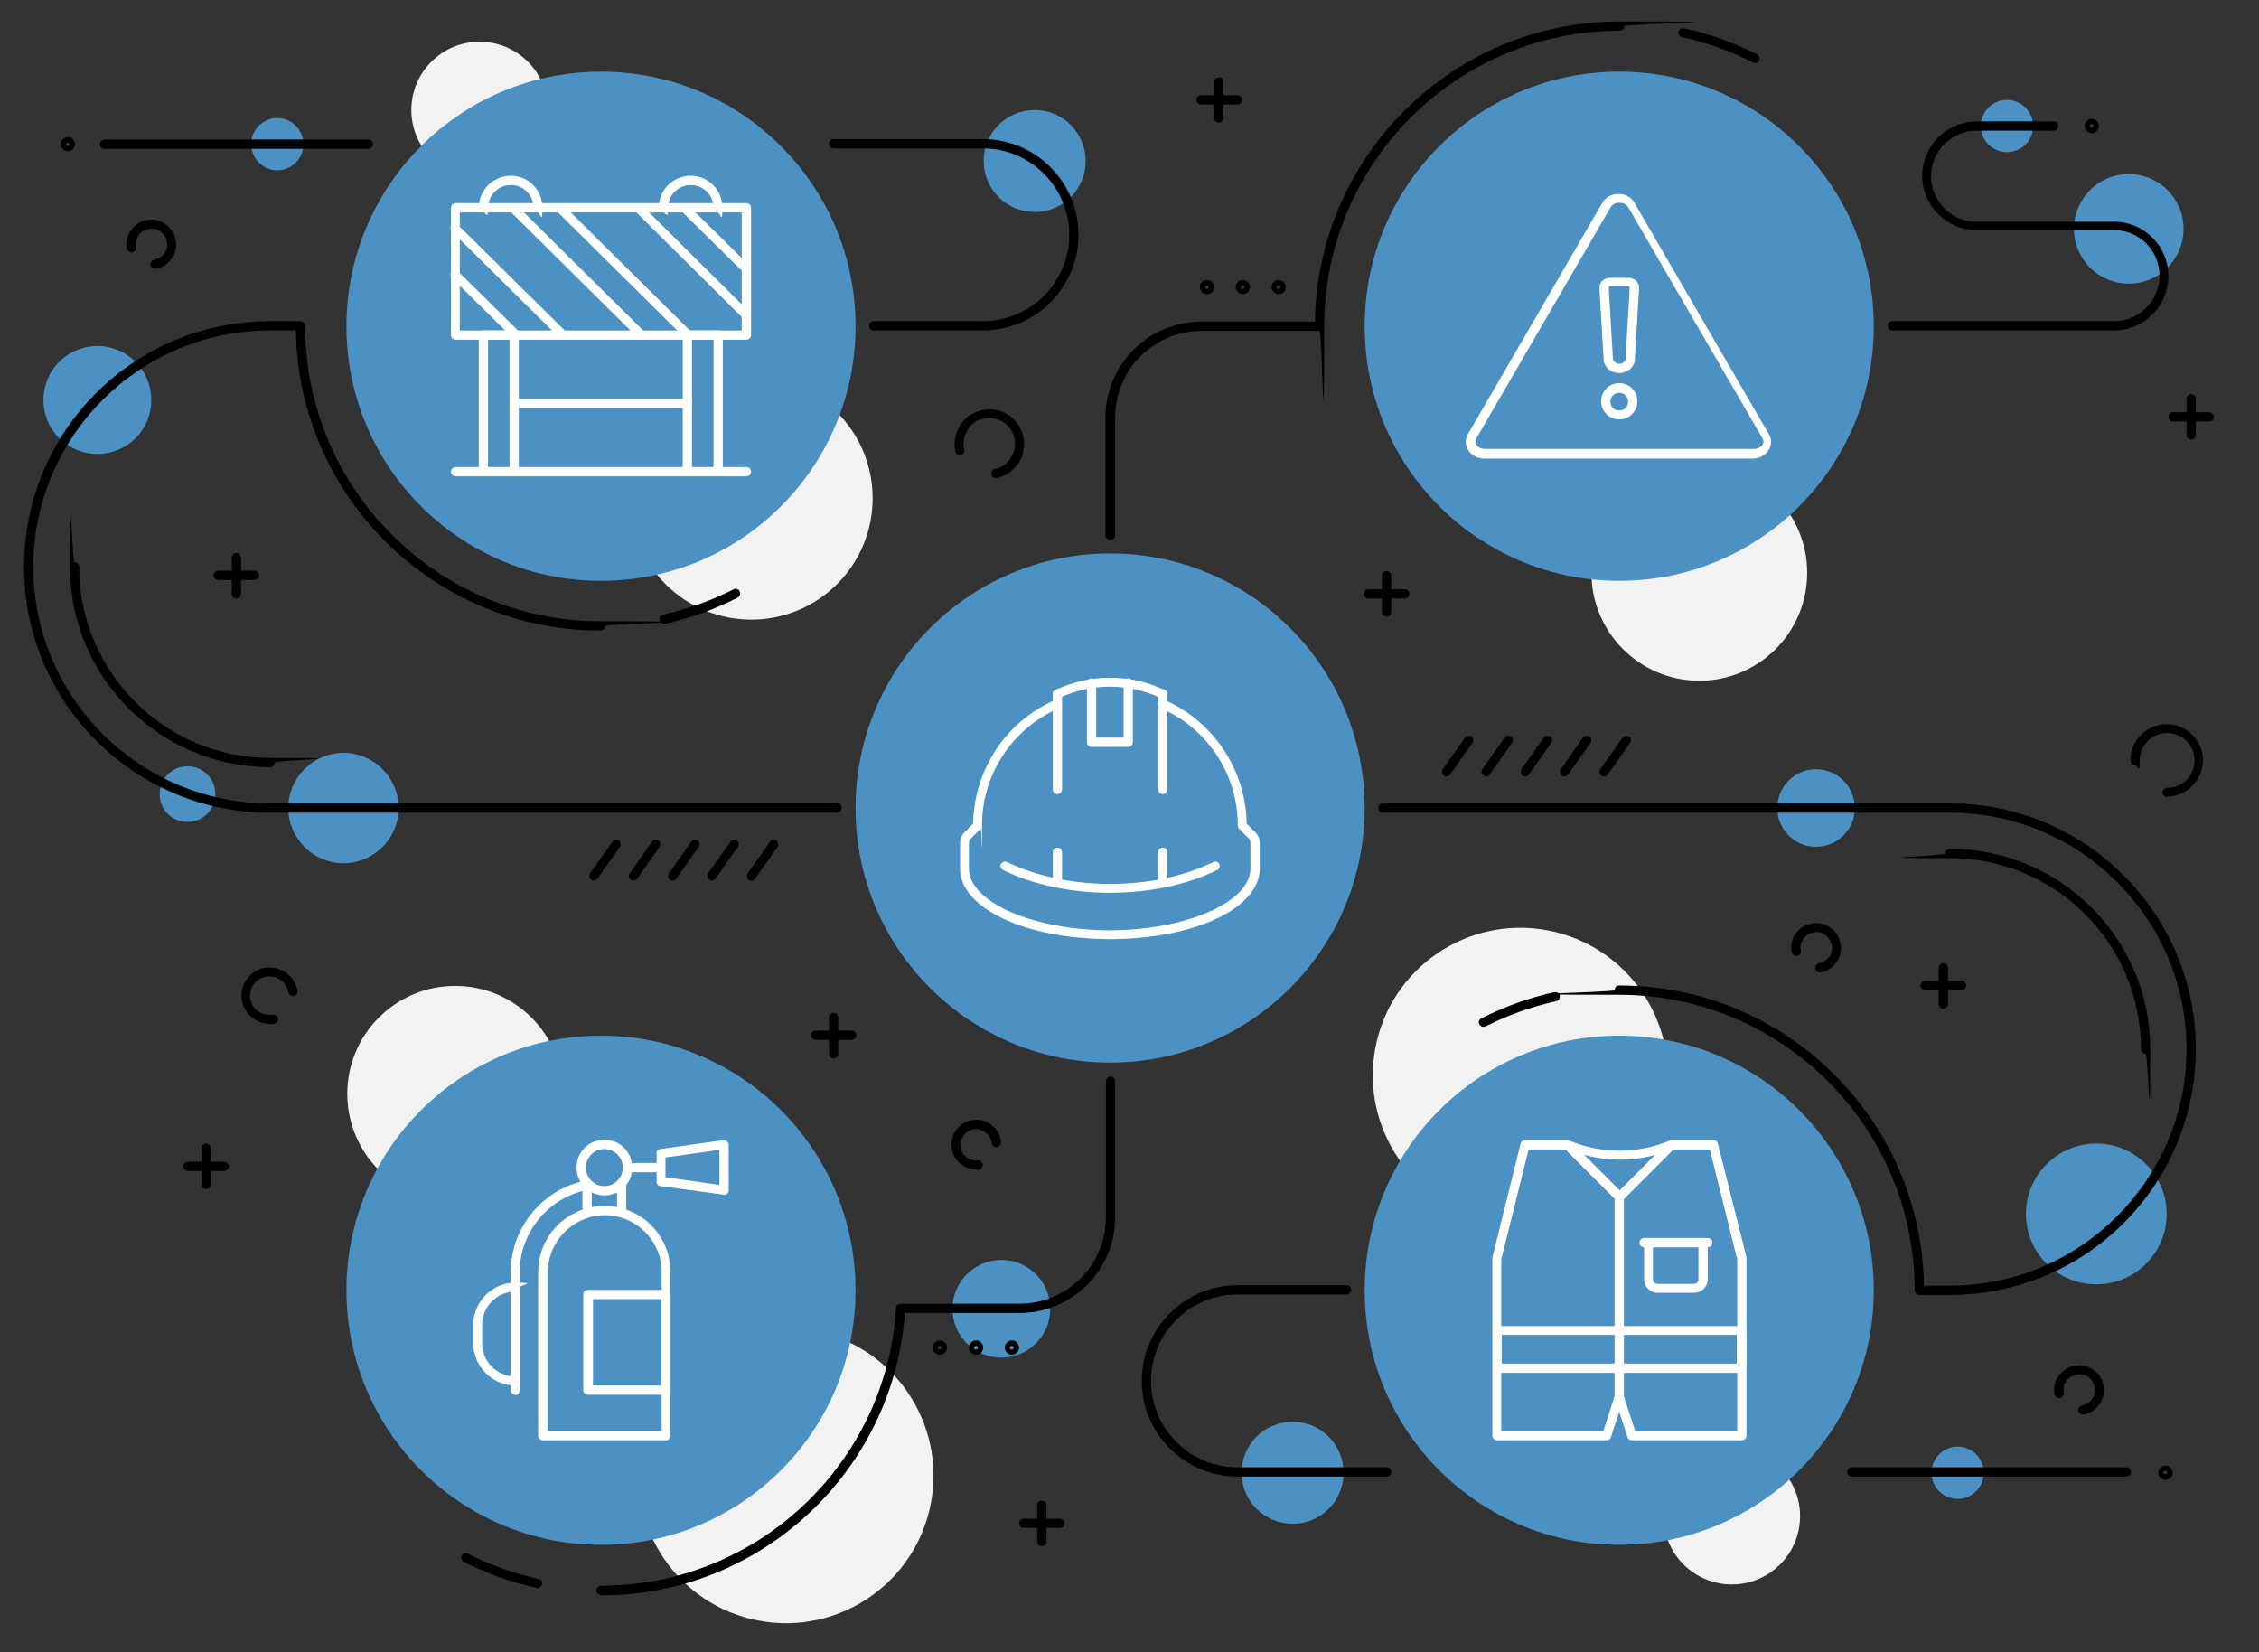
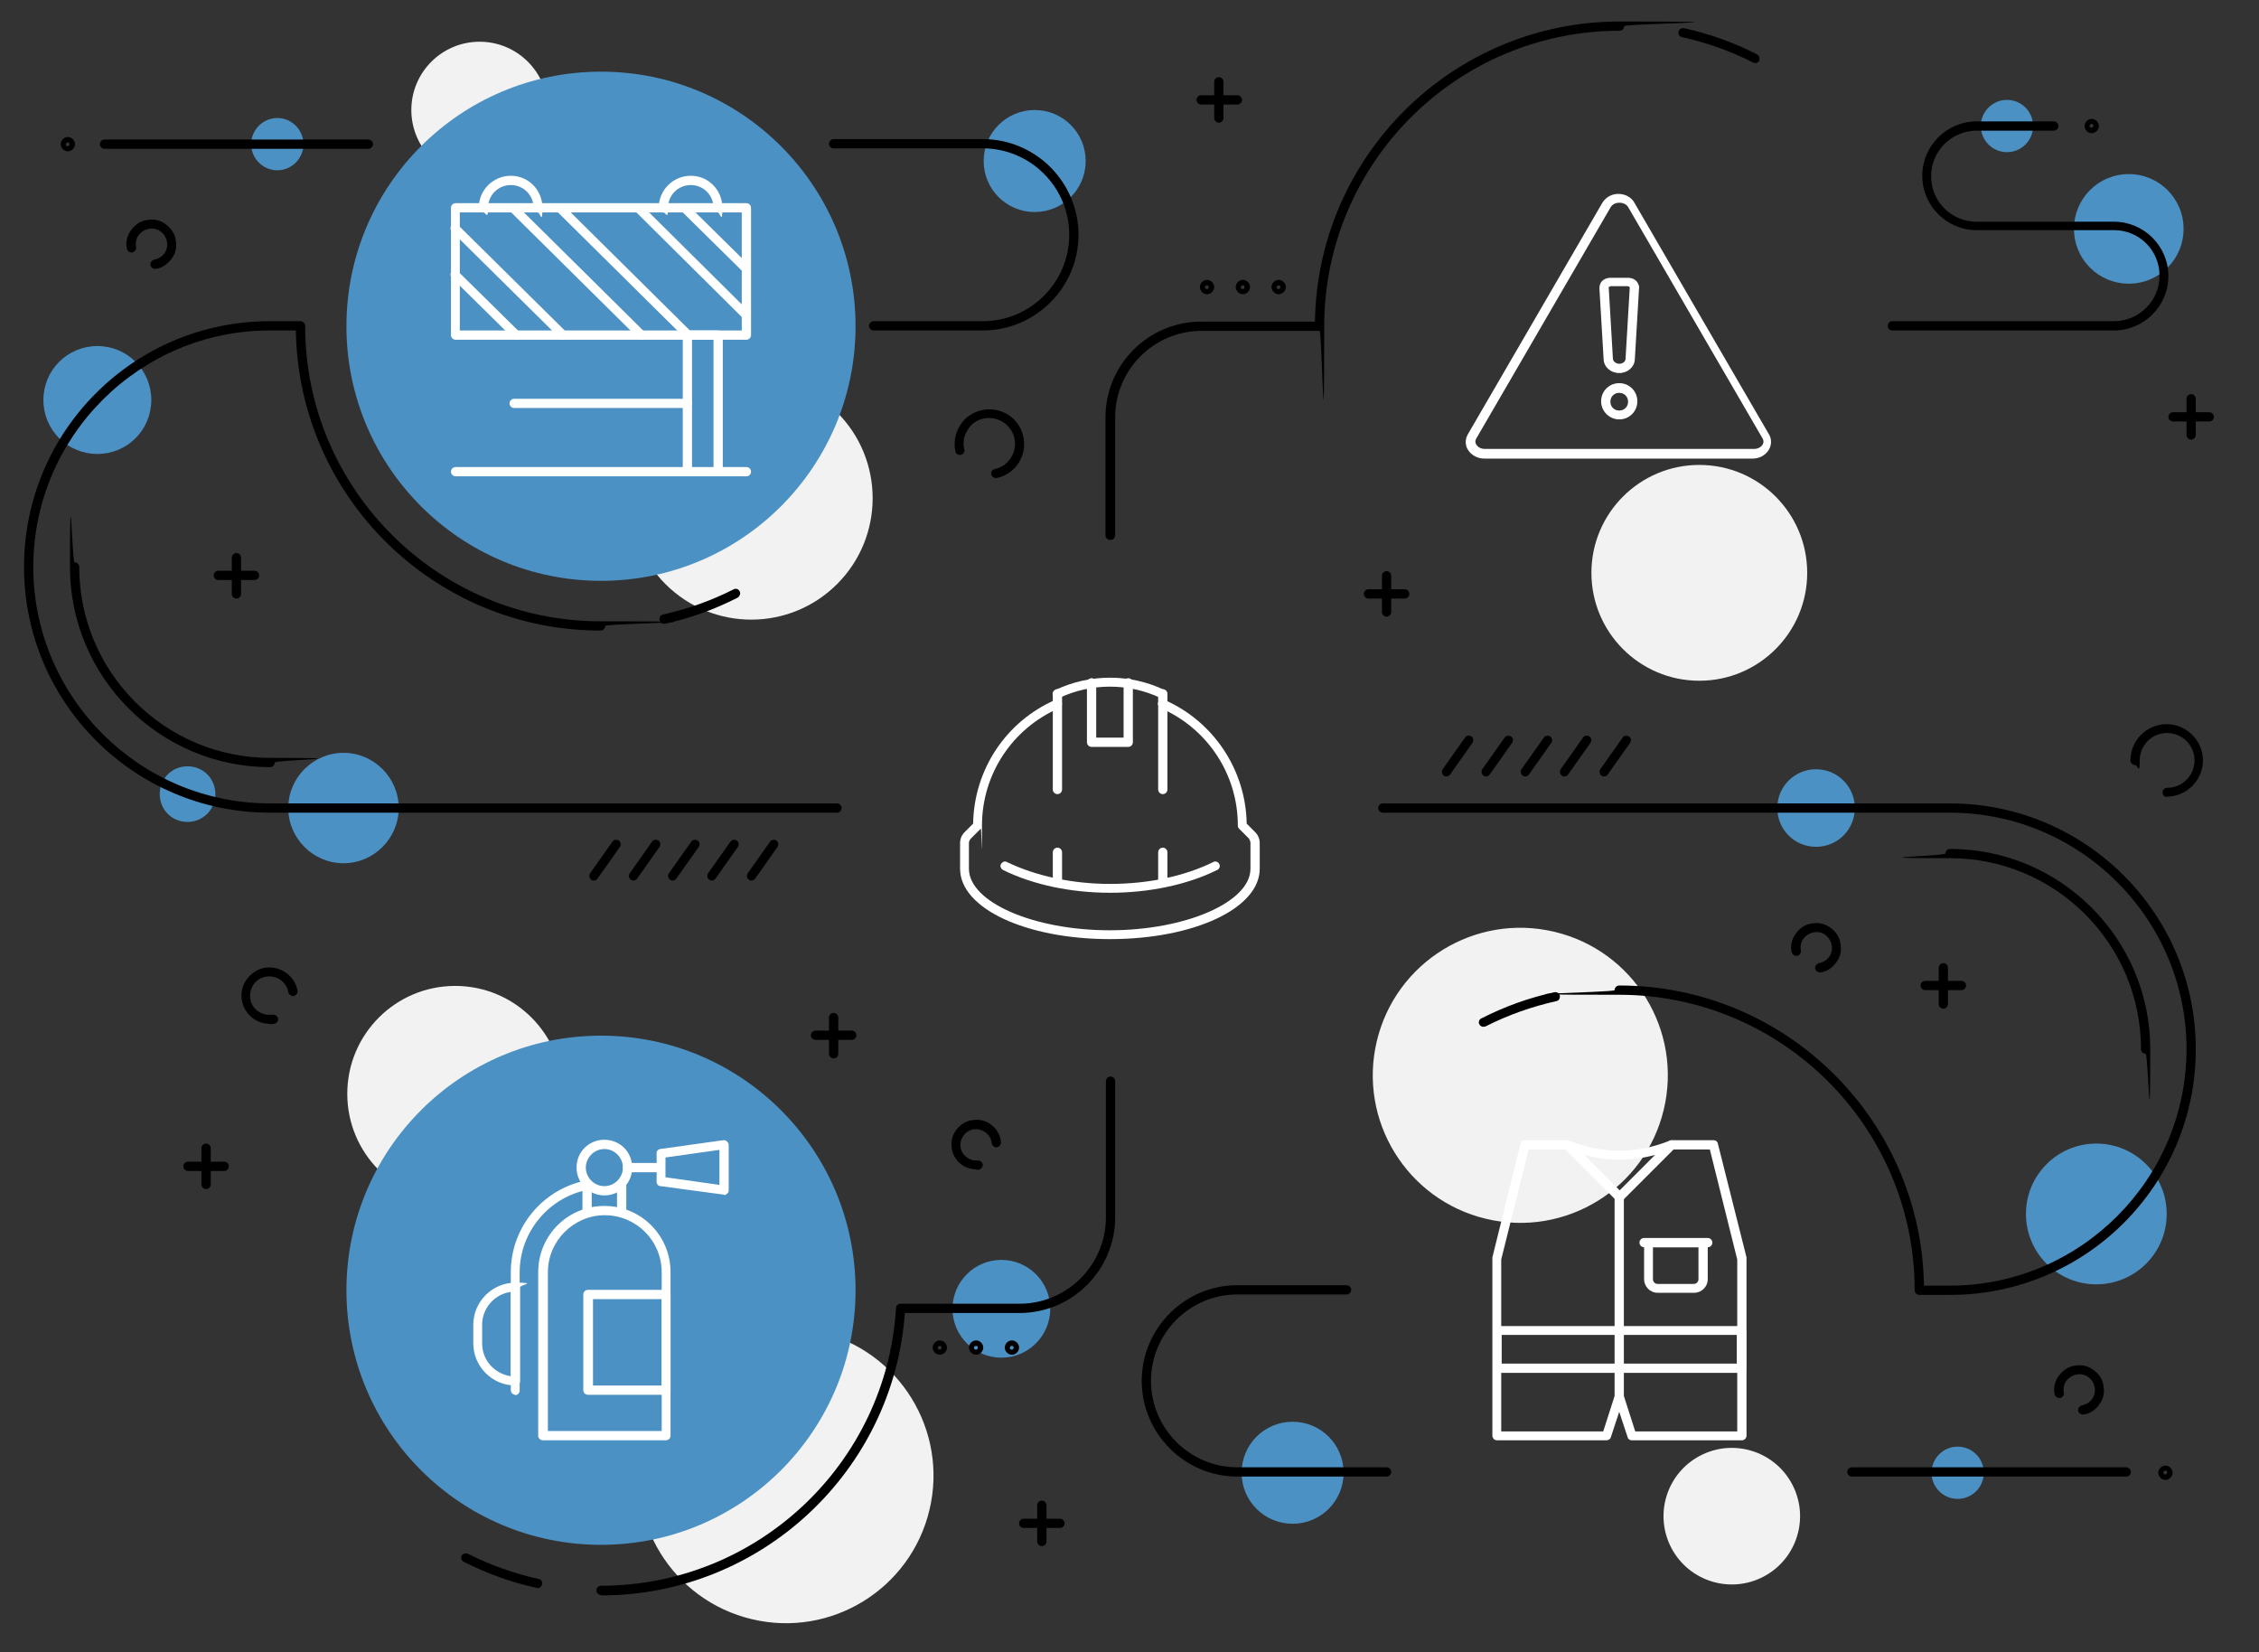
<svg xmlns="http://www.w3.org/2000/svg" version="1.1" viewBox="0 0 536 392">
  <rect x="0" y="0" width="536" height="392" fill="#333333" stroke="none" />
  <defs>
    <style>
      .cls-1 {
        fill: #4c91c4;
      }

      .cls-2 {
        fill: #fff;
      }

      .cls-3 {
        fill: #f2f2f2;
      }
    </style>
  </defs>
  <g>
    <g id="Capa_1">
      <g>
        <g>
          <g>
            <circle class="cls-3" cx="108" cy="259.5" r="25.6" />
            <circle class="cls-3" cx="360.6" cy="255" r="35" transform="translate(29.1 546.8) rotate(-76.6)" />
            <circle class="cls-3" cx="186.5" cy="350" r="35" transform="translate(-197.2 450.4) rotate(-76.6)" />
            <circle class="cls-3" cx="178.3" cy="118.2" r="28.8" transform="translate(-31.4 160.7) rotate(-45)" />
            <circle class="cls-3" cx="403.2" cy="135.9" r="25.6" />
            <circle class="cls-3" cx="411" cy="359.4" r="16.2" transform="translate(-114 209.5) rotate(-25.2)" />
            <circle class="cls-3" cx="113.8" cy="26.1" r="16.2" />
            <path class="cls-1" d="M440.1,191.7c0,5.1-4.1,9.2-9.2,9.2s-9.2-4.1-9.2-9.2,4.1-9.2,9.2-9.2,9.2,4.1,9.2,9.2Z" />
            <path class="cls-1" d="M518.1,54.3c0,7.2-5.8,13-13,13s-13-5.8-13-13,5.8-13,13-13,13,5.8,13,13Z" />
            <path class="cls-1" d="M35.9,94.9c0,7.1-5.7,12.8-12.8,12.8s-12.8-5.7-12.8-12.8,5.7-12.8,12.8-12.8,12.8,5.7,12.8,12.8Z" />
            <path class="cls-1" d="M249.2,310.5c0,6.4-5.2,11.6-11.6,11.6s-11.6-5.2-11.6-11.6,5.2-11.6,11.6-11.6,11.6,5.2,11.6,11.6Z" />
            <circle class="cls-1" cx="497.4" cy="288" r="16.7" />
            <path class="cls-1" d="M257.6,38.2c0,6.7-5.4,12.1-12.1,12.1s-12.1-5.4-12.1-12.1,5.4-12.1,12.1-12.1,12.1,5.4,12.1,12.1Z" />
            <path class="cls-1" d="M318.8,349.4c0,6.7-5.4,12.1-12.1,12.1s-12.1-5.4-12.1-12.1,5.4-12.1,12.1-12.1,12.1,5.4,12.1,12.1Z" />
            <circle class="cls-1" cx="464.5" cy="349.4" r="6.2" />
            <circle class="cls-1" cx="476.2" cy="29.9" r="6.2" />
            <path class="cls-1" d="M72,34.2c0,3.4-2.8,6.2-6.2,6.2s-6.2-2.8-6.2-6.2,2.8-6.2,6.2-6.2,6.2,2.8,6.2,6.2Z" />
            <path class="cls-1" d="M94.6,191.7c0,7.2-5.9,13.1-13.1,13.1s-13.1-5.9-13.1-13.1,5.9-13.1,13.1-13.1,13.1,5.9,13.1,13.1Z" />
            <path class="cls-1" d="M51.1,188.4c0,3.6-2.9,6.6-6.6,6.6s-6.6-2.9-6.6-6.6,2.9-6.6,6.6-6.6,6.6,2.9,6.6,6.6Z" />
            <g>
-               <circle class="cls-1" cx="263.4" cy="191.7" r="60.4" />
              <circle class="cls-1" cx="142.6" cy="77.4" r="60.4" />
-               <circle class="cls-1" cx="384.2" cy="77.4" r="60.4" />
              <circle class="cls-1" cx="142.6" cy="306.1" r="60.4" />
-               <circle class="cls-1" cx="384.2" cy="306.1" r="60.4" />
            </g>
          </g>
          <g>
            <g>
              <path d="M352,243.6c-.4,0-.8-.2-1-.6-.3-.5,0-1.2.5-1.4,5.5-2.8,11.3-4.9,17.3-6.2.6-.1,1.2.2,1.3.8.1.6-.2,1.2-.8,1.3-5.8,1.3-11.5,3.3-16.8,6-.2,0-.3.1-.5.1Z" />
              <path d="M416.4,14.9c-.2,0-.3,0-.5-.1-5.3-2.7-11-4.7-16.8-6-.6-.1-1-.7-.8-1.3.1-.6.7-.9,1.3-.8,6,1.3,11.8,3.4,17.3,6.2.5.3.7.9.5,1.5-.2.4-.6.6-1,.6Z" />
              <path d="M157.6,148c-.5,0-.9-.3-1.1-.9-.1-.6.2-1.2.8-1.3,5.8-1.3,11.5-3.3,16.8-6,.5-.3,1.2,0,1.4.5.3.5,0,1.2-.5,1.5-5.5,2.8-11.3,4.9-17.3,6.2,0,0-.2,0-.2,0Z" />
              <path d="M127.5,376.7c0,0-.2,0-.2,0-6-1.3-11.8-3.4-17.3-6.2-.5-.3-.7-.9-.5-1.4.3-.5.9-.7,1.5-.5,5.3,2.7,11,4.7,16.8,6,.6.1,1,.7.8,1.3-.1.5-.6.9-1.1.9Z" />
            </g>
            <path d="M509.1,250c-.6,0-1.1-.5-1.1-1.1,0-25-20.3-45.3-45.3-45.3s-1.1-.5-1.1-1.1.5-1.1,1.1-1.1c26.2,0,47.5,21.3,47.5,47.5s-.5,1.1-1.1,1.1Z" />
            <path d="M462.7,307.2h-7.3c-.6,0-1.1-.5-1.1-1.1,0-38.7-31.5-70.1-70.1-70.1s-1.1-.5-1.1-1.1.5-1.1,1.1-1.1c39.5,0,71.7,31.8,72.3,71.2h6.2c30.9,0,56.1-25.2,56.1-56.1s-25.2-56.1-56.1-56.1h-134.6c-.6,0-1.1-.5-1.1-1.1s.5-1.1,1.1-1.1h134.6c32.1,0,58.3,26.1,58.3,58.3s-26.1,58.3-58.3,58.3Z" />
            <path d="M64.1,182c-26.2,0-47.5-21.3-47.5-47.5s.5-1.1,1.1-1.1,1.1.5,1.1,1.1c0,25,20.3,45.3,45.3,45.3s1.1.5,1.1,1.1-.5,1.1-1.1,1.1Z" />
            <path d="M198.7,192.8H64c-32.1,0-58.3-26.1-58.3-58.3s26.1-58.3,58.3-58.3h7.3c.6,0,1.1.5,1.1,1.1,0,38.7,31.5,70.1,70.1,70.1s1.1.5,1.1,1.1-.5,1.1-1.1,1.1c-39.5,0-71.7-31.8-72.3-71.2h-6.2c-30.9,0-56.1,25.2-56.1,56.1s25.2,56.1,56.1,56.1h134.6c.6,0,1.1.5,1.1,1.1s-.5,1.1-1.1,1.1Z" />
            <path d="M501.6,78.4h-52.6c-.6,0-1.1-.5-1.1-1.1s.5-1.1,1.1-1.1h52.6c5.9,0,10.8-4.8,10.8-10.8s-4.8-10.8-10.8-10.8h-32.6c-7.1,0-12.9-5.8-12.9-12.9s5.8-12.9,12.9-12.9h18.3c.6,0,1.1.5,1.1,1.1s-.5,1.1-1.1,1.1h-18.3c-5.9,0-10.8,4.8-10.8,10.8s4.8,10.8,10.8,10.8h32.6c7.1,0,12.9,5.8,12.9,12.9s-5.8,12.9-12.9,12.9Z" />
            <path d="M263.4,128.1c-.6,0-1.1-.5-1.1-1.1v-28c0-12.5,10.2-22.7,22.7-22.7h27c.6-39.4,32.8-71.2,72.3-71.2s1.1.5,1.1,1.1-.5,1.1-1.1,1.1c-38.7,0-70.1,31.5-70.1,70.1s-.5,1.1-1.1,1.1h-28c-11.3,0-20.5,9.2-20.5,20.5v28c0,.6-.5,1.1-1.1,1.1Z" />
            <path d="M233.2,78.4h-25.9c-.6,0-1.1-.5-1.1-1.1s.5-1.1,1.1-1.1h25.9c11.3,0,20.5-9.2,20.5-20.5s-9.2-20.5-20.5-20.5h-35.4c-.6,0-1.1-.5-1.1-1.1s.5-1.1,1.1-1.1h35.4c12.5,0,22.7,10.2,22.7,22.7s-10.2,22.7-22.7,22.7Z" />
            <g>
              <path d="M142.6,378.4c-.6,0-1.1-.5-1.1-1.1s.5-1.1,1.1-1.1c37.1,0,67.8-29,70-65.9,0-.6.5-1,1.1-1h28.2c11.3,0,20.5-9.2,20.5-20.5v-32.3c0-.6.5-1.1,1.1-1.1s1.1.5,1.1,1.1v32.3c0,12.5-10.2,22.7-22.7,22.7h-27.2c-2.7,37.6-34.2,67-72.1,67Z" />
              <path d="M329,350.3h-35.4c-12.5,0-22.7-10.2-22.7-22.7s10.2-22.7,22.7-22.7h25.9c.6,0,1.1.5,1.1,1.1s-.5,1.1-1.1,1.1h-25.9c-11.3,0-20.5,9.2-20.5,20.5s9.2,20.5,20.5,20.5h35.4c.6,0,1.1.5,1.1,1.1s-.5,1.1-1.1,1.1Z" />
            </g>
            <path d="M504.5,350.3h-65.1c-.6,0-1.1-.5-1.1-1.1s.5-1.1,1.1-1.1h65.1c.6,0,1.1.5,1.1,1.1s-.5,1.1-1.1,1.1Z" />
            <path d="M87.3,35.3H24.8c-.6,0-1.1-.5-1.1-1.1s.5-1.1,1.1-1.1h62.6c.6,0,1.1.5,1.1,1.1s-.5,1.1-1.1,1.1Z" />
            <path d="M496.3,31.6c-.9,0-1.7-.8-1.7-1.7s.8-1.7,1.7-1.7,1.7.8,1.7,1.7-.8,1.7-1.7,1.7ZM496.3,29.4c-.3,0-.5.2-.5.5,0,.5.9.5.9,0s-.2-.5-.5-.5Z" />
            <path d="M513.8,351.1c-.9,0-1.7-.8-1.7-1.7s.8-1.7,1.7-1.7,1.7.8,1.7,1.7-.8,1.7-1.7,1.7ZM513.8,348.9c-.3,0-.5.2-.5.5,0,.5.9.5.9,0s-.2-.5-.5-.5Z" />
            <path d="M223,321.4c-.9,0-1.7-.8-1.7-1.7s.8-1.7,1.7-1.7,1.7.8,1.7,1.7-.8,1.7-1.7,1.7ZM223,319.3c-.3,0-.5.2-.5.5,0,.5.9.5.9,0s-.2-.5-.5-.5Z" />
            <path d="M231.6,321.4c-.9,0-1.7-.8-1.7-1.7s.8-1.7,1.7-1.7,1.7.8,1.7,1.7-.8,1.7-1.7,1.7ZM231.6,319.3c-.3,0-.5.2-.5.5,0,.5.9.5.9,0s-.2-.5-.5-.5Z" />
            <path d="M240.1,321.4c-.9,0-1.7-.8-1.7-1.7s.8-1.7,1.7-1.7,1.7.8,1.7,1.7-.8,1.7-1.7,1.7ZM240.1,319.3c-.3,0-.5.2-.5.5,0,.5.9.5.9,0s-.2-.5-.5-.5Z" />
            <path d="M16.1,35.9c-.9,0-1.7-.8-1.7-1.7s.8-1.7,1.7-1.7,1.7.8,1.7,1.7-.8,1.7-1.7,1.7ZM16.1,33.8c-.3,0-.5.2-.5.5,0,.5.9.5.9,0s-.2-.5-.5-.5Z" />
-             <path d="M286.4,69.8c-.9,0-1.7-.8-1.7-1.7s.8-1.7,1.7-1.7,1.7.8,1.7,1.7-.8,1.7-1.7,1.7ZM286.4,67.7c-.3,0-.5.2-.5.5,0,.5.9.5.9,0s-.2-.5-.5-.5Z" />
+             <path d="M286.4,69.8c-.9,0-1.7-.8-1.7-1.7s.8-1.7,1.7-1.7,1.7.8,1.7,1.7-.8,1.7-1.7,1.7M286.4,67.7c-.3,0-.5.2-.5.5,0,.5.9.5.9,0s-.2-.5-.5-.5Z" />
            <path d="M294.9,69.8c-.9,0-1.7-.8-1.7-1.7s.8-1.7,1.7-1.7,1.7.8,1.7,1.7-.8,1.7-1.7,1.7ZM294.9,67.7c-.3,0-.5.2-.5.5,0,.5.9.5.9,0s-.2-.5-.5-.5Z" />
            <path d="M303.4,69.8c-.9,0-1.7-.8-1.7-1.7s.8-1.7,1.7-1.7,1.7.8,1.7,1.7-.8,1.7-1.7,1.7ZM303.4,67.7c-.3,0-.5.2-.5.5,0,.5.9.5.9,0s-.2-.5-.5-.5Z" />
            <g>
              <path d="M343.2,184.2c-.2,0-.4,0-.6-.2-.5-.3-.6-1-.3-1.5l5.3-7.5c.3-.5,1-.6,1.5-.3.5.3.6,1,.3,1.5l-5.3,7.5c-.2.3-.5.5-.9.5Z" />
              <path d="M352.6,184.2c-.2,0-.4,0-.6-.2-.5-.3-.6-1-.3-1.5l5.3-7.5c.3-.5,1-.6,1.5-.3.5.3.6,1,.3,1.5l-5.3,7.5c-.2.3-.5.5-.9.5Z" />
              <path d="M361.9,184.2c-.2,0-.4,0-.6-.2-.5-.3-.6-1-.3-1.5l5.3-7.5c.3-.5,1-.6,1.5-.3.5.3.6,1,.3,1.5l-5.3,7.5c-.2.3-.5.5-.9.5Z" />
              <path d="M371.2,184.2c-.2,0-.4,0-.6-.2-.5-.3-.6-1-.3-1.5l5.3-7.5c.3-.5,1-.6,1.5-.3.5.3.6,1,.3,1.5l-5.3,7.5c-.2.3-.5.5-.9.5Z" />
              <path d="M380.6,184.2c-.2,0-.4,0-.6-.2-.5-.3-.6-1-.3-1.5l5.3-7.5c.3-.5,1-.6,1.5-.3.5.3.6,1,.3,1.5l-5.3,7.5c-.2.3-.5.5-.9.5Z" />
            </g>
            <g>
              <path d="M140.9,208.9c-.2,0-.4,0-.6-.2-.5-.3-.6-1-.3-1.5l5.3-7.5c.3-.5,1-.6,1.5-.3s.6,1,.3,1.5l-5.3,7.5c-.2.3-.5.5-.9.5Z" />
              <path d="M150.3,208.9c-.2,0-.4,0-.6-.2-.5-.3-.6-1-.3-1.5l5.3-7.5c.3-.5,1-.6,1.5-.3.5.3.6,1,.3,1.5l-5.3,7.5c-.2.3-.5.5-.9.5Z" />
              <path d="M159.6,208.9c-.2,0-.4,0-.6-.2-.5-.3-.6-1-.3-1.5l5.3-7.5c.3-.5,1-.6,1.5-.3.5.3.6,1,.3,1.5l-5.3,7.5c-.2.3-.5.5-.9.5Z" />
              <path d="M168.9,208.9c-.2,0-.4,0-.6-.2-.5-.3-.6-1-.3-1.5l5.3-7.5c.3-.5,1-.6,1.5-.3.5.3.6,1,.3,1.5l-5.3,7.5c-.2.3-.5.5-.9.5Z" />
              <path d="M178.3,208.9c-.2,0-.4,0-.6-.2-.5-.3-.6-1-.3-1.5l5.3-7.5c.3-.5,1-.6,1.5-.3.5.3.6,1,.3,1.5l-5.3,7.5c-.2.3-.5.5-.9.5Z" />
            </g>
          </g>
          <g>
            <g>
              <path d="M53.2,277.8h-8.6c-.6,0-1.1-.5-1.1-1.1s.5-1.1,1.1-1.1h8.6c.6,0,1.1.5,1.1,1.1s-.5,1.1-1.1,1.1Z" />
              <path d="M48.9,282.1c-.6,0-1.1-.5-1.1-1.1v-8.6c0-.6.5-1.1,1.1-1.1s1.1.5,1.1,1.1v8.6c0,.6-.5,1.1-1.1,1.1Z" />
            </g>
            <g>
              <path d="M251.5,362.5h-8.6c-.6,0-1.1-.5-1.1-1.1s.5-1.1,1.1-1.1h8.6c.6,0,1.1.5,1.1,1.1s-.5,1.1-1.1,1.1Z" />
              <path d="M247.2,366.8c-.6,0-1.1-.5-1.1-1.1v-8.6c0-.6.5-1.1,1.1-1.1s1.1.5,1.1,1.1v8.6c0,.6-.5,1.1-1.1,1.1Z" />
            </g>
            <g>
              <path d="M465.4,234.9h-8.6c-.6,0-1.1-.5-1.1-1.1s.5-1.1,1.1-1.1h8.6c.6,0,1.1.5,1.1,1.1s-.5,1.1-1.1,1.1Z" />
              <path d="M461.1,239.3c-.6,0-1.1-.5-1.1-1.1v-8.6c0-.6.5-1.1,1.1-1.1s1.1.5,1.1,1.1v8.6c0,.6-.5,1.1-1.1,1.1Z" />
            </g>
            <g>
              <path d="M333.3,142h-8.6c-.6,0-1.1-.5-1.1-1.1s.5-1.1,1.1-1.1h8.6c.6,0,1.1.5,1.1,1.1s-.5,1.1-1.1,1.1Z" />
              <path d="M329,146.3c-.6,0-1.1-.5-1.1-1.1v-8.6c0-.6.5-1.1,1.1-1.1s1.1.5,1.1,1.1v8.6c0,.6-.5,1.1-1.1,1.1Z" />
            </g>
            <g>
              <path d="M293.6,24.8h-8.6c-.6,0-1.1-.5-1.1-1.1s.5-1.1,1.1-1.1h8.6c.6,0,1.1.5,1.1,1.1s-.5,1.1-1.1,1.1Z" />
              <path d="M289.2,29.1c-.6,0-1.1-.5-1.1-1.1v-8.6c0-.6.5-1.1,1.1-1.1s1.1.5,1.1,1.1v8.6c0,.6-.5,1.1-1.1,1.1Z" />
            </g>
            <g>
              <path d="M524.2,100h-8.6c-.6,0-1.1-.5-1.1-1.1s.5-1.1,1.1-1.1h8.6c.6,0,1.1.5,1.1,1.1s-.5,1.1-1.1,1.1Z" />
              <path d="M519.9,104.3c-.6,0-1.1-.5-1.1-1.1v-8.6c0-.6.5-1.1,1.1-1.1s1.1.5,1.1,1.1v8.6c0,.6-.5,1.1-1.1,1.1Z" />
            </g>
            <g>
              <path d="M202.1,246.7h-8.6c-.6,0-1.1-.5-1.1-1.1s.5-1.1,1.1-1.1h8.6c.6,0,1.1.5,1.1,1.1s-.5,1.1-1.1,1.1Z" />
              <path d="M197.8,251.1c-.6,0-1.1-.5-1.1-1.1v-8.6c0-.6.5-1.1,1.1-1.1s1.1.5,1.1,1.1v8.6c0,.6-.5,1.1-1.1,1.1Z" />
            </g>
            <g>
              <path d="M60.4,137.6h-8.6c-.6,0-1.1-.5-1.1-1.1s.5-1.1,1.1-1.1h8.6c.6,0,1.1.5,1.1,1.1s-.5,1.1-1.1,1.1Z" />
              <path d="M56.1,142c-.6,0-1.1-.5-1.1-1.1v-8.6c0-.6.5-1.1,1.1-1.1s1.1.5,1.1,1.1v8.6c0,.6-.5,1.1-1.1,1.1Z" />
            </g>
            <path d="M514.2,189.1c-.6,0-1.1-.5-1.1-1.1s.5-1.1,1.1-1.1c3.6,0,6.5-2.9,6.5-6.5s-2.9-6.5-6.5-6.5-6.5,2.9-6.5,6.5-.5,1.1-1.1,1.1-1.1-.5-1.1-1.1c0-4.8,3.9-8.6,8.6-8.6s8.6,3.9,8.6,8.6-3.9,8.6-8.6,8.6Z" />
            <path d="M64,242.9c-3.2,0-6-2.3-6.6-5.5-.7-3.6,1.8-7.1,5.4-7.8,3.6-.6,7.1,1.8,7.8,5.4.1.6-.3,1.1-.9,1.3-.6,0-1.1-.3-1.3-.9-.4-2.5-2.8-4.1-5.3-3.7-2.5.4-4.1,2.8-3.7,5.3.4,2.5,2.8,4.1,5.3,3.7.6,0,1.1.3,1.3.9.1.6-.3,1.1-.9,1.3-.4,0-.8.1-1.2.1Z" />
            <path d="M36.8,63.8c-.5,0-1-.4-1.1-.9-.1-.6.3-1.1.9-1.3,1-.2,1.8-.7,2.4-1.5.6-.8.8-1.8.6-2.8-.2-1-.7-1.8-1.5-2.4-.8-.6-1.8-.8-2.8-.6-1,.2-1.8.7-2.4,1.5-.6.8-.8,1.8-.6,2.8.1.6-.3,1.1-.9,1.3-.6.1-1.1-.3-1.3-.9-.3-1.5,0-3.1,1-4.4s2.2-2.2,3.8-2.4c1.6-.3,3.1,0,4.4,1s2.2,2.2,2.4,3.8c.3,1.5,0,3.1-1,4.4s-2.2,2.2-3.8,2.4c0,0-.1,0-.2,0Z" />
            <path d="M431.8,230.7c-.5,0-1-.4-1.1-.9-.1-.6.3-1.1.9-1.3,1-.2,1.8-.7,2.4-1.5.6-.8.8-1.8.6-2.8-.2-1-.7-1.8-1.5-2.4-.8-.6-1.8-.8-2.8-.6-1,.2-1.8.7-2.4,1.5s-.8,1.8-.6,2.8c.1.6-.3,1.1-.9,1.3-.6,0-1.1-.3-1.3-.9-.3-1.5,0-3.1,1-4.4.9-1.3,2.2-2.2,3.8-2.4,1.5-.3,3.1,0,4.4,1,1.3.9,2.2,2.2,2.4,3.8.3,1.5,0,3.1-1,4.4-.9,1.3-2.2,2.2-3.8,2.4,0,0-.1,0-.2,0Z" />
            <path d="M494.2,335.6c-.5,0-1-.4-1.1-.9-.1-.6.3-1.1.9-1.3,1-.2,1.8-.7,2.4-1.5s.8-1.8.6-2.8c-.2-1-.7-1.8-1.5-2.4-.8-.6-1.8-.8-2.8-.6-1,.2-1.8.7-2.4,1.5-.6.8-.8,1.8-.6,2.8.1.6-.3,1.1-.9,1.3-.6,0-1.1-.3-1.3-.9-.3-1.5,0-3.1,1-4.4s2.2-2.2,3.8-2.4c1.5-.3,3.1,0,4.4,1,1.3.9,2.2,2.2,2.4,3.8.3,1.5,0,3.1-1,4.4-.9,1.3-2.2,2.2-3.8,2.4,0,0-.1,0-.2,0Z" />
            <path d="M231.6,277.4c-1.4,0-2.7-.5-3.7-1.3-1.2-1-2-2.4-2.1-4-.2-1.6.3-3.1,1.3-4.3s2.4-2,4-2.1c1.6-.2,3.1.3,4.3,1.3,1.2,1,2,2.4,2.1,4,0,.6-.4,1.1-1,1.2-.6,0-1.1-.4-1.2-1-.1-1-.6-1.9-1.4-2.5s-1.8-.9-2.7-.8c-1,.1-1.9.6-2.5,1.4s-.9,1.7-.8,2.7c.1,1,.6,1.9,1.4,2.5.8.6,1.7.9,2.7.8.6,0,1.1.4,1.2,1,0,.6-.4,1.1-1,1.2-.2,0-.4,0-.6,0Z" />
            <path d="M236.3,113.4c-.5,0-.9-.3-1.1-.8-.1-.6.2-1.2.8-1.3,3.3-.7,5.4-4,4.7-7.3-.7-3.3-4-5.4-7.3-4.7-1.6.3-3,1.3-3.8,2.7-.9,1.4-1.2,3-.8,4.6.1.6-.2,1.2-.8,1.3-.6.1-1.2-.2-1.3-.8-.5-2.2,0-4.4,1.1-6.2,1.2-1.9,3-3.1,5.2-3.6,4.5-1,8.9,1.9,9.8,6.3,1,4.5-1.9,8.9-6.3,9.8,0,0-.2,0-.2,0Z" />
          </g>
        </g>
        <g>
          <path class="cls-2" d="M275.9,188.4c-.6,0-1.1-.5-1.1-1.1v-22.7c0-.6.5-1.1,1.1-1.1s1.1.5,1.1,1.1v22.7c0,.6-.5,1.1-1.1,1.1Z" />
          <path class="cls-2" d="M275.9,210.5c-.6,0-1.1-.5-1.1-1.1v-7.2c0-.6.5-1.1,1.1-1.1s1.1.5,1.1,1.1v7.2c0,.6-.5,1.1-1.1,1.1Z" />
          <path class="cls-2" d="M250.9,188.4c-.6,0-1.1-.5-1.1-1.1v-22.7c0-.6.5-1.1,1.1-1.1s1.1.5,1.1,1.1v22.7c0,.6-.5,1.1-1.1,1.1Z" />
          <path class="cls-2" d="M250.9,210.5c-.6,0-1.1-.5-1.1-1.1v-7.2c0-.6.5-1.1,1.1-1.1s1.1.5,1.1,1.1v7.2c0,.6-.5,1.1-1.1,1.1Z" />
          <path class="cls-2" d="M263.4,222.8c-20,0-35.6-7.3-35.6-16.7v-6.1c0-1,.4-1.9,1.1-2.6l2-2c.2-12.8,7.8-24.3,19.6-29.4.6-.2,1.2,0,1.4.6.2.5,0,1.2-.6,1.4-11.1,4.8-18.3,15.7-18.3,27.8s-.1.6-.3.8l-2.3,2.3c-.3.3-.5.7-.5,1.1v6.1c0,7.9,15.3,14.6,33.4,14.6s33.4-6.7,33.4-14.6v-6.1c0-.4-.2-.8-.4-1.1l-2.3-2.3c-.2-.2-.3-.5-.3-.8,0-12.1-7.2-23-18.3-27.8-.5-.2-.8-.9-.6-1.4.2-.5.9-.8,1.4-.6,11.7,5.1,19.4,16.6,19.6,29.4l2,2c.7.7,1.1,1.6,1.1,2.6v6.1c0,9.4-15.6,16.7-35.6,16.7Z" />
          <path class="cls-2" d="M250.9,165.7c-.4,0-.8-.2-1-.6-.3-.5,0-1.2.5-1.4,8.2-3.9,17.8-3.9,25.9,0,.5.3.8.9.5,1.4-.3.5-.9.8-1.4.5-7.6-3.6-16.5-3.6-24.1,0-.2,0-.3.1-.5.1Z" />
          <path class="cls-2" d="M263.4,211.8c-9.3,0-18.3-1.9-25.4-5.4-.5-.3-.8-.9-.5-1.4.3-.5.9-.8,1.4-.5,6.8,3.3,15.5,5.2,24.5,5.2s17.6-1.8,24.5-5.2c.5-.3,1.2,0,1.4.5.3.5,0,1.2-.5,1.4-7.1,3.5-16.1,5.4-25.4,5.4Z" />
          <path class="cls-2" d="M267.7,177.2h-8.7c-.6,0-1.1-.5-1.1-1.1v-14.1c0-.6.5-1.1,1.1-1.1s1.1.5,1.1,1.1v13h6.5v-13c0-.6.5-1.1,1.1-1.1s1.1.5,1.1,1.1v14.1c0,.6-.5,1.1-1.1,1.1Z" />
        </g>
        <g>
          <path class="cls-2" d="M416.1,108.8h-63.9c-1.6,0-3.1-.8-3.9-2.1-.7-1.1-.7-2.5,0-3.7l31.9-54.9c.8-1.3,2.2-2.1,3.8-2.1h0c1.6,0,3.1.8,3.8,2.1l31.9,54.9c.7,1.1.7,2.5,0,3.7-.8,1.3-2.2,2.1-3.9,2.1ZM384.2,48.1h0c-.9,0-1.6.4-2,1l-31.9,54.9h0c-.4.7-.2,1.2,0,1.5.4.6,1.1,1,2,1h63.9c.9,0,1.6-.4,2-1,.2-.3.4-.8,0-1.5l-31.9-54.9c-.4-.6-1.1-1-2-1ZM349.4,103.5h0,0Z" />
          <path class="cls-2" d="M384.2,88.5c-2,0-3.6-1.4-3.7-3.2l-1-16.9c0-.6.2-1.3.6-1.7.5-.5,1.2-.8,2-.8h4.2c.8,0,1.5.3,2,.8.4.5.7,1.1.6,1.7l-1,16.9c-.1,1.8-1.7,3.2-3.7,3.2ZM382.1,68c-.2,0-.3,0-.4.1l1,17c0,.6.7,1.2,1.5,1.2s1.5-.5,1.5-1.2l1-16.9c-.1-.2-.3-.3-.5-.3h-4.2Z" />
          <path class="cls-2" d="M384.2,99.5c-2.3,0-4.3-1.9-4.3-4.3s1.9-4.3,4.3-4.3,4.3,1.9,4.3,4.3-1.9,4.3-4.3,4.3ZM384.2,93.2c-1.2,0-2.1.9-2.1,2.1s.9,2.1,2.1,2.1,2.1-.9,2.1-2.1-.9-2.1-2.1-2.1Z" />
        </g>
        <g>
          <path class="cls-2" d="M122.3,330.9c-.6,0-1.1-.5-1.1-1.1v-28c0-10.7,7.7-19.9,18.2-21.8.6,0,1.1.3,1.3.9.1.6-.3,1.1-.9,1.3-9.5,1.7-16.5,10-16.5,19.7v28c0,.6-.5,1.1-1.1,1.1Z" />
          <path class="cls-2" d="M158,341.7h-29.2c-.6,0-1.1-.5-1.1-1.1v-38.8c0-8.7,7-15.7,15.7-15.7s15.7,7,15.7,15.7v38.8c0,.6-.5,1.1-1.1,1.1ZM129.9,339.5h27.1v-37.7c0-7.5-6.1-13.5-13.5-13.5s-13.5,6.1-13.5,13.5v37.7Z" />
          <path class="cls-2" d="M143.4,283.6c-3.6,0-6.6-2.9-6.6-6.6s2.9-6.6,6.6-6.6,6.6,2.9,6.6,6.6-2.9,6.6-6.6,6.6ZM143.4,272.6c-2.4,0-4.4,2-4.4,4.4s2,4.4,4.4,4.4,4.4-2,4.4-4.4-2-4.4-4.4-4.4Z" />
          <path class="cls-2" d="M171.7,283.4s0,0-.1,0l-14.9-2c-.5,0-.9-.5-.9-1v-6.7c-.1-.5.3-1,.8-1.1l15-2.1c.3,0,.6,0,.9.3.2.2.4.5.4.8v10.8c0,.3-.1.6-.4.8-.2.2-.4.3-.7.3ZM157.9,279.3l12.8,1.8v-8.3l-12.8,1.8v4.8Z" />
          <path class="cls-2" d="M156.7,278.1h-7.8c-.6,0-1.1-.5-1.1-1.1s.5-1.1,1.1-1.1h7.8c.6,0,1.1.5,1.1,1.1s-.5,1.1-1.1,1.1Z" />
          <path class="cls-2" d="M147.5,288.2c-.6,0-1.1-.5-1.1-1.1v-6c0-.6.5-1.1,1.1-1.1s1.1.5,1.1,1.1v6.1c0,.6-.5,1.1-1.1,1.1Z" />
          <path class="cls-2" d="M139.3,288.2c-.6,0-1.1-.5-1.1-1.1v-6.1c0-.6.5-1.1,1.1-1.1s1.1.5,1.1,1.1,0,.2,0,.3v5.8c0,.6-.5,1.1-1.1,1.1Z" />
          <path class="cls-2" d="M122.3,328.7c-5.5,0-10-4.5-10-10v-4.4c0-5.5,4.5-10,10-10s1.1.5,1.1,1.1v22.3c0,.6-.5,1.1-1.1,1.1ZM121.2,306.5c-3.8.5-6.8,3.8-6.8,7.8v4.4c0,4,2.9,7.2,6.8,7.8v-20Z" />
          <path class="cls-2" d="M158,330.9h-18.5c-.6,0-1.1-.5-1.1-1.1v-22.7c0-.6.5-1.1,1.1-1.1h18.5c.6,0,1.1.5,1.1,1.1v22.7c0,.6-.5,1.1-1.1,1.1ZM140.7,328.7h16.3v-20.5h-16.3v20.5Z" />
        </g>
        <g>
          <g>
-             <path class="cls-2" d="M122,113c-.6,0-1.1-.5-1.1-1.1v-31.3h-5.1v31.3c0,.6-.5,1.1-1.1,1.1s-1.1-.5-1.1-1.1v-32.4c0-.6.5-1.1,1.1-1.1h7.3c.6,0,1.1.5,1.1,1.1v32.4c0,.6-.5,1.1-1.1,1.1Z" />
            <path class="cls-2" d="M170.4,113c-.6,0-1.1-.5-1.1-1.1v-31.3h-5.1v31.3c0,.6-.5,1.1-1.1,1.1s-1.1-.5-1.1-1.1v-32.4c0-.6.5-1.1,1.1-1.1h7.3c.6,0,1.1.5,1.1,1.1v32.4c0,.6-.5,1.1-1.1,1.1Z" />
            <path class="cls-2" d="M163.1,96.8h-41.1c-.6,0-1.1-.5-1.1-1.1s.5-1.1,1.1-1.1h41.1c.6,0,1.1.5,1.1,1.1s-.5,1.1-1.1,1.1Z" />
          </g>
          <path class="cls-2" d="M177.1,113h-69c-.6,0-1.1-.5-1.1-1.1s.5-1.1,1.1-1.1h69c.6,0,1.1.5,1.1,1.1s-.5,1.1-1.1,1.1Z" />
          <path class="cls-2" d="M127.7,50.4c-.6,0-1.1-.5-1.1-1.1,0-3-2.4-5.4-5.4-5.4s-5.4,2.4-5.4,5.4-.5,1.1-1.1,1.1-1.1-.5-1.1-1.1c0-4.2,3.4-7.6,7.6-7.6s7.5,3.4,7.5,7.6-.5,1.1-1.1,1.1Z" />
          <path class="cls-2" d="M170.4,50.4c-.6,0-1.1-.5-1.1-1.1,0-3-2.4-5.4-5.4-5.4s-5.4,2.4-5.4,5.4-.5,1.1-1.1,1.1-1.1-.5-1.1-1.1c0-4.2,3.4-7.6,7.6-7.6s7.5,3.4,7.5,7.6-.5,1.1-1.1,1.1Z" />
          <g>
            <path class="cls-2" d="M177.1,80.6h-69c-.6,0-1.1-.5-1.1-1.1v-30.2c0-.6.5-1.1,1.1-1.1h69c.6,0,1.1.5,1.1,1.1v30.2c0,.6-.5,1.1-1.1,1.1ZM109.1,78.4h66.9v-28h-66.9v28Z" />
            <path class="cls-2" d="M122.6,80.6c-.3,0-.5-.1-.8-.3l-14.6-14.4c-.4-.4-.4-1.1,0-1.5.4-.4,1.1-.4,1.5,0l14.6,14.4c.4.4.4,1.1,0,1.5-.2.2-.5.3-.8.3Z" />
            <path class="cls-2" d="M133.7,80.6c-.3,0-.5-.1-.8-.3l-25.7-25.4c-.4-.4-.4-1.1,0-1.5.4-.4,1.1-.4,1.5,0l25.7,25.4c.4.4.4,1.1,0,1.5-.2.2-.5.3-.8.3Z" />
            <path class="cls-2" d="M152.3,80.6c-.3,0-.5-.1-.8-.3l-30.5-30.2c-.4-.4-.4-1.1,0-1.5.4-.4,1.1-.4,1.5,0l30.5,30.2c.4.4.4,1.1,0,1.5-.2.2-.5.3-.8.3Z" />
            <path class="cls-2" d="M163.4,80.6c-.3,0-.5-.1-.8-.3l-30.5-30.2c-.4-.4-.4-1.1,0-1.5.4-.4,1.1-.4,1.5,0l30.5,30.2c.4.4.4,1.1,0,1.5-.2.2-.5.3-.8.3Z" />
            <path class="cls-2" d="M177.1,75.8c-.3,0-.5-.1-.8-.3l-25.6-25.4c-.4-.4-.4-1.1,0-1.5.4-.4,1.1-.4,1.5,0l25.6,25.4c.4.4.4,1.1,0,1.5-.2.2-.5.3-.8.3Z" />
            <path class="cls-2" d="M177.1,64.8c-.3,0-.5-.1-.8-.3l-14.6-14.4c-.4-.4-.4-1.1,0-1.5.4-.4,1.1-.4,1.5,0l14.6,14.4c.4.4.4,1.1,0,1.5-.2.2-.5.3-.8.3Z" />
          </g>
        </g>
        <g>
          <g>
            <path class="cls-2" d="M381.3,341.7h-26.1c-.6,0-1.1-.5-1.1-1.1v-42c0,0,0-.2,0-.3l6.7-27c.1-.5.6-.8,1-.8h9.9c.6,0,1.1.5,1.1,1.1s-.5,1.1-1.1,1.1h-9l-6.5,26.1v40.8h24.2l2.6-8.1c.2-.6.8-.9,1.4-.7.6.2.9.8.7,1.4l-2.9,8.8c-.1.4-.6.7-1,.7Z" />
            <path class="cls-2" d="M413.2,341.7h-26c-.5,0-.9-.3-1-.7l-2.9-8.8c-.2-.6.1-1.2.7-1.4.6-.2,1.2.1,1.4.7l2.6,8.1h24.2v-40.8l-6.5-26.1h-9c-.6,0-1.1-.5-1.1-1.1s.5-1.1,1.1-1.1h9.9c.5,0,.9.3,1,.8l6.8,27c0,0,0,.2,0,.3v42c0,.6-.5,1.1-1.1,1.1Z" />
            <path class="cls-2" d="M384.2,285h0c-.3,0-.6-.1-.8-.3l-12.3-12.3c-.4-.4-.4-.9-.1-1.4.3-.4.8-.6,1.3-.4,7.9,3.2,16,3.2,23.9,0,.5-.2,1,0,1.3.4s.2,1-.1,1.4l-12.3,12.3c-.2.2-.5.3-.8.3ZM375.9,274l8.4,8.4,8.4-8.4c-5.6,1.5-11.1,1.5-16.7,0Z" />
            <path class="cls-2" d="M384.2,332.9c-.6,0-1.1-.5-1.1-1.1v-47.9c0-.6.5-1.1,1.1-1.1s1.1.5,1.1,1.1v47.9c0,.6-.5,1.1-1.1,1.1Z" />
            <path class="cls-2" d="M405.2,295.9h-15.1c-.6,0-1.1-.5-1.1-1.1s.5-1.1,1.1-1.1h15.1c.6,0,1.1.5,1.1,1.1s-.5,1.1-1.1,1.1Z" />
            <path class="cls-2" d="M413.2,325.7h-57.9c-.6,0-1.1-.5-1.1-1.1v-8.9c0-.6.5-1.1,1.1-1.1h57.9c.6,0,1.1.5,1.1,1.1v8.9c0,.6-.5,1.1-1.1,1.1ZM356.3,323.5h55.8v-6.8h-55.8v6.8Z" />
          </g>
          <path class="cls-2" d="M401.9,306.7h-8.6c-1.8,0-3.2-1.5-3.2-3.2v-8.6c0-.6.5-1.1,1.1-1.1h12.9c.6,0,1.1.5,1.1,1.1v8.6c0,1.8-1.5,3.2-3.2,3.2ZM392.2,295.9v7.6c0,.6.5,1.1,1.1,1.1h8.6c.6,0,1.1-.5,1.1-1.1v-7.6h-10.8Z" />
        </g>
      </g>
    </g>
  </g>
</svg>